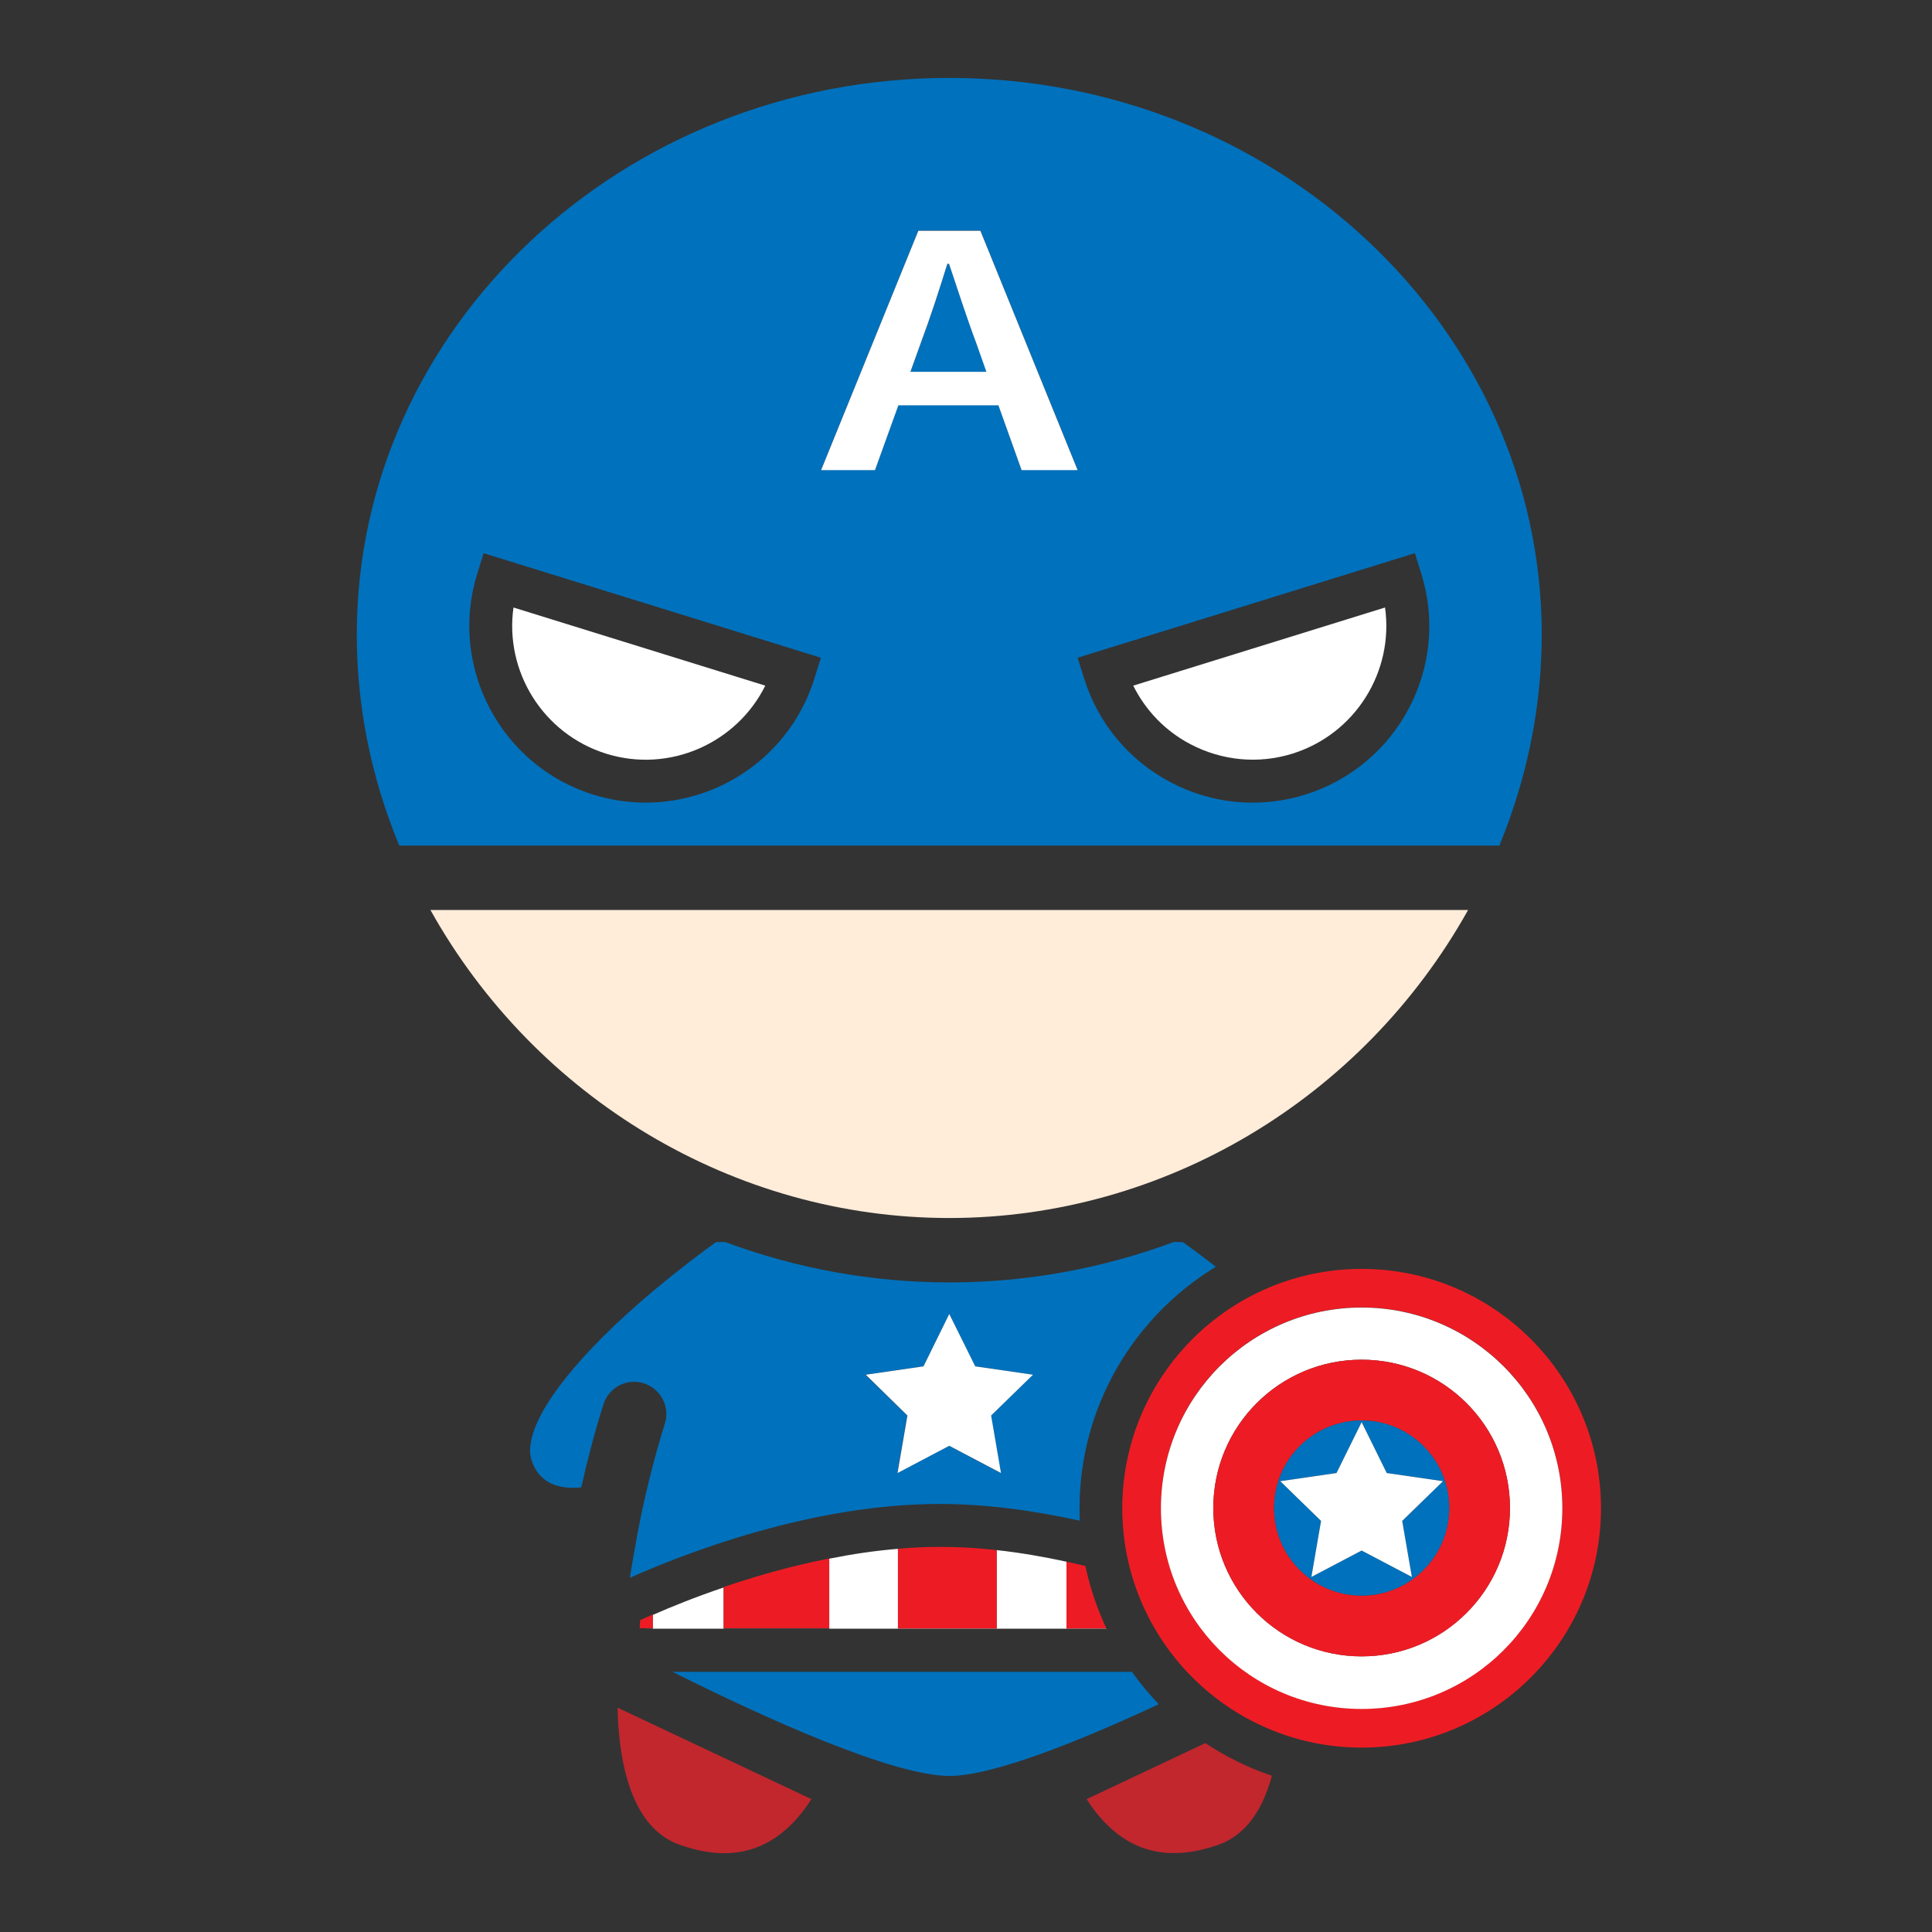
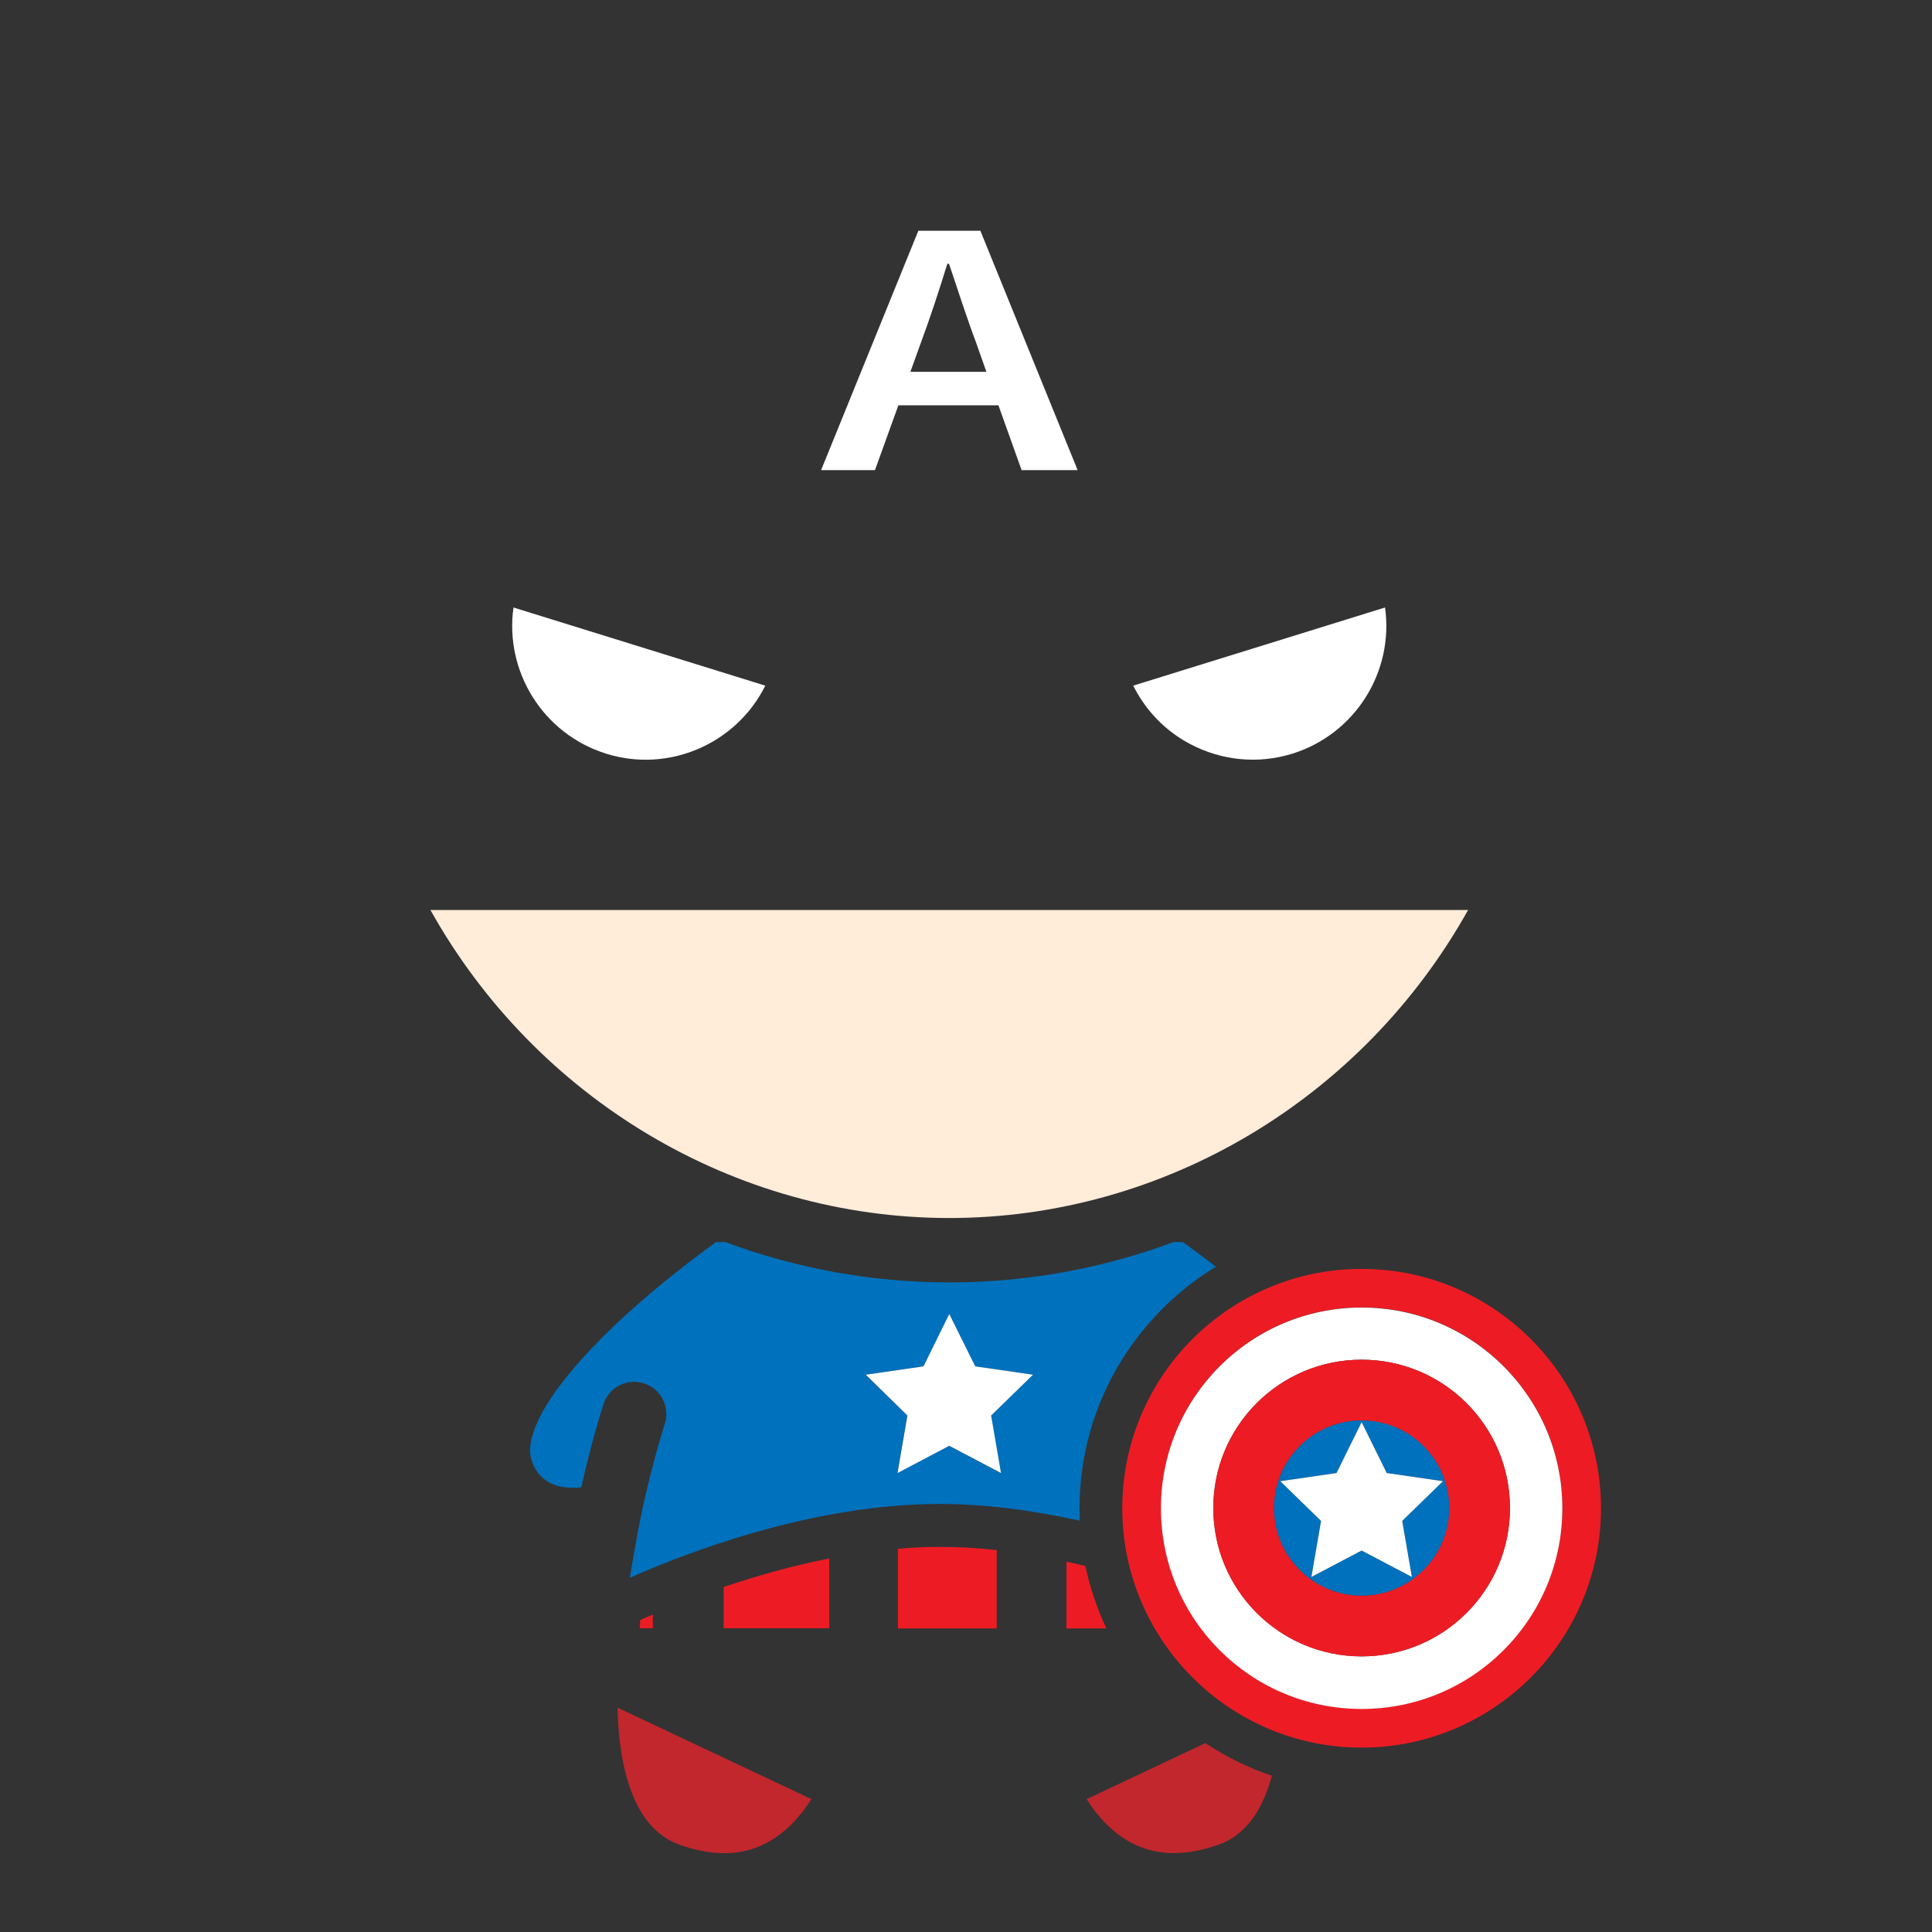
<svg xmlns="http://www.w3.org/2000/svg" class="icon" viewBox="0 0 1024 1024" version="1.1" width="200" height="200">
  <rect x="0" y="0" width="1024" height="1024" fill="#333333" stroke="none" />
  <path d="M306.745 788.48h0.114c0.455-0.114 0.796-0.114 1.252-0.228 3.413-15.246 7.282-29.924 11.719-43.918 2.844-8.988 12.402-13.995 21.39-11.15s13.995 12.402 11.15 21.39c-5.803 18.66-10.809 38.571-14.791 59.847v0.228c-1.252 6.827-2.503 13.767-3.641 20.935 0 0.228-0.114 0.455-0.114 0.683 29.924-13.312 96.711-39.14 164.295-39.14 25.031 0 50.404 3.641 74.183 8.875-0.114-2.162-0.114-4.324-0.114-6.599 0-54.158 29.013-101.717 72.249-128-7.509-5.803-13.653-10.354-17.522-13.084h-4.892c-38.002 14.108-78.052 21.39-118.784 21.39s-80.896-7.282-118.784-21.39h-4.892c-6.144 4.324-18.204 13.312-31.972 24.804l-0.114 0.114c-0.91 0.683-1.707 1.479-2.617 2.162-0.228 0.228-0.455 0.455-0.796 0.683l-2.389 2.048c-0.455 0.455-1.024 0.796-1.479 1.252-0.341 0.228-0.683 0.569-0.91 0.796-4.551 3.982-9.102 8.078-13.653 12.402-17.18 16.384-29.924 31.63-37.319 44.373-0.228 0.455-0.455 0.91-0.683 1.252-0.91 1.593-1.707 3.186-2.389 4.665-0.341 0.796-0.683 1.479-1.024 2.276-0.569 1.479-1.138 2.844-1.593 4.21-0.455 1.365-0.796 2.617-1.024 3.868-0.569 2.731-0.796 5.234-0.569 7.396 0 0.228 0 0.341 0.114 0.569 0 0.228 0.114 0.455 0.114 0.683 0.114 0.455 0.114 0.796 0.228 1.138v0.114c0 0.114 0.114 0.228 0.114 0.341l0.341 1.024c4.096 12.174 14.905 14.677 24.804 13.995z m182.727-64.284l13.653-27.762 13.653 27.762 30.606 4.437-22.187 21.618 5.234 30.492-27.42-14.45-27.42 14.45 5.234-30.492-22.187-21.618 30.834-4.437z" fill="#0071BC" />
  <path d="M360.334 977.806c17.18 6.03 31.858 5.916 44.601-0.341 11.719-5.689 19.911-15.701 25.145-23.893l-102.741-48.469c0.455 25.486 5.916 63.26 32.996 72.704zM575.943 953.572c2.844 4.551 6.713 9.671 11.492 14.222 15.588 14.905 34.702 18.204 58.254 10.012 15.588-5.461 24.007-20.139 28.444-36.636-12.629-4.21-24.462-10.126-35.271-17.294l-62.919 29.696z" fill="#C1272D" />
-   <path d="M599.95 886.101h-243.484c48.697 24.462 116.736 55.182 146.773 55.182 23.097 0 68.949-18.432 110.933-38.002-5.12-5.348-9.899-11.15-14.222-17.18z" fill="#0071BC" />
-   <path d="M586.411 863.118h-21.163v-35.385c-12.06-2.617-24.462-4.779-36.978-6.144v41.529h-52.338v-42.212c-12.402 1.024-24.576 2.844-36.409 5.234v37.092h-55.979v-21.845c-15.132 5.12-27.989 10.354-37.547 14.564v7.282H339.058h247.353z" fill="#FFFFFF" />
-   <path d="M503.012 139.833h-0.91c-4.324 13.995-8.988 28.444-13.995 41.756l-5.575 15.474h40.391l-5.461-15.474c-5.12-13.426-9.785-27.876-14.45-41.756z" fill="#0071BC" />
-   <path d="M800.882 431.787c10.809-31.175 16.27-63.26 16.27-95.46 0-162.702-140.857-295.026-314.027-295.026s-314.027 132.324-314.027 295.026c0 32.199 5.461 64.284 16.27 95.46 1.934 5.461 3.982 10.923 6.258 16.384h583.111c2.162-5.461 4.324-10.923 6.144-16.384zM431.673 359.538c-12.402 40.05-49.493 65.877-89.429 65.877-9.102 0-18.432-1.365-27.648-4.21-49.266-15.246-76.914-67.812-61.668-117.077l3.413-10.923 178.745 55.41-3.413 10.923z m109.796-110.478l-12.288-34.361h-53.02l-12.402 34.361h-28.558l51.541-126.862h32.882L571.164 249.06h-29.696z m150.187 172.146c-9.102 2.844-18.546 4.21-27.762 4.21-15.019 0-29.81-3.641-43.463-10.809-22.187-11.719-38.343-31.175-45.852-55.068l-3.413-10.923 178.745-55.41 3.413 10.923c15.36 49.266-12.288 101.717-61.668 117.077z" fill="#0071BC" />
  <path d="M778.126 482.304H228.124c55.865 100.011 161.109 163.271 275.001 163.271s219.136-63.26 275.001-163.271z" fill="#FFECD9" />
  <path d="M475.705 780.743l27.42-14.45 27.42 14.45-5.234-30.492 22.187-21.618-30.606-4.437-13.767-27.762-13.653 27.762-30.606 4.437 22.073 21.618zM321.308 399.474c33.564 10.468 69.177-5.575 84.309-36.068L272.156 321.991c-4.779 33.792 15.588 67.015 49.152 77.483z" fill="#FFFFFF" />
  <path d="M252.928 304.128c-15.246 49.266 12.402 101.831 61.668 117.077 9.216 2.844 18.546 4.21 27.648 4.21 39.936 0 77.028-25.828 89.429-65.877l3.413-10.923-178.745-55.41-3.413 10.923z m19.228 17.863l133.575 41.415c-15.132 30.492-50.745 46.535-84.309 36.068-33.678-10.468-54.044-43.691-49.266-77.483z" fill="" />
  <path d="M600.633 363.406c6.599 13.198 17.067 24.121 30.379 31.061 16.725 8.761 35.954 10.581 53.931 5.006 33.564-10.468 53.931-43.691 49.152-77.483l-133.461 41.415z" fill="#FFFFFF" />
  <path d="M750.023 293.205l-178.745 55.41 3.413 10.923c7.396 23.893 23.666 43.463 45.739 55.068 13.653 7.168 28.558 10.809 43.463 10.809 9.33 0 18.66-1.365 27.762-4.21 49.266-15.246 76.914-67.812 61.668-117.077l-3.3-10.923zM684.942 399.474c-18.091 5.575-37.205 3.868-53.931-5.006-13.312-7.054-23.893-17.863-30.379-31.061L734.094 321.991c4.779 33.792-15.474 67.015-49.152 77.483z" fill="" />
  <path d="M486.741 122.311L435.2 249.173h28.558l12.402-34.361h53.02l12.288 34.361H571.164l-51.541-126.862h-32.882z m-4.21 74.752l5.575-15.474c5.006-13.426 9.671-27.762 13.995-41.756h0.91c4.665 13.881 9.33 28.444 14.336 41.756l5.461 15.474h-40.277z" fill="#FFFFFF" />
  <path d="M528.27 863.118v-41.529c-10.012-1.138-20.139-1.707-30.151-1.707-7.396 0-14.791 0.341-22.187 1.024v42.212h52.338zM439.524 863.118V826.027c-20.366 3.982-39.481 9.557-55.979 15.132v21.845h55.979zM345.998 855.723c-2.389 1.024-4.665 2.048-6.713 2.958l-0.228 4.324h6.94v-7.282zM586.411 863.118c-4.892-10.468-8.647-21.504-11.15-33.109-3.3-0.796-6.713-1.593-10.012-2.276v35.385h21.163zM721.692 672.54c-69.973 0-126.862 56.889-126.862 126.862s56.889 126.862 126.862 126.862 126.862-56.889 126.862-126.862-56.889-126.862-126.862-126.862z m0 233.131c-58.709 0-106.382-47.559-106.382-106.382s47.559-106.382 106.382-106.382 106.382 47.559 106.382 106.382-47.673 106.382-106.382 106.382z" fill="#ED1C24" />
  <path d="M721.692 649.785c-14.677 0-28.786 2.162-42.212 6.03-0.228-0.228-0.569-0.455-0.796-0.683-0.341-0.228-0.683-0.569-1.024-0.796l-1.707-1.365c-0.341-0.228-0.569-0.455-0.91-0.683-0.569-0.455-1.138-1.024-1.82-1.479-0.228-0.228-0.455-0.455-0.796-0.569-0.569-0.455-1.252-1.024-1.82-1.479-0.228-0.228-0.455-0.341-0.683-0.569-0.683-0.569-1.252-1.024-1.934-1.479-0.114-0.114-0.341-0.228-0.455-0.341-0.683-0.569-1.365-1.024-2.048-1.593-0.114-0.114-0.228-0.114-0.341-0.228-0.683-0.569-1.365-1.138-2.162-1.593 0 0-0.114-0.114-0.228-0.114-0.796-0.569-1.479-1.138-2.162-1.707 11.833-6.144 23.324-12.971 34.475-20.48 55.296-37.092 98.873-88.405 126.066-148.252 4.437-9.671 8.306-19.57 11.719-29.355 12.06-34.702 18.091-70.656 18.091-106.61 0-88.064-36.295-170.894-102.286-233.017-65.764-61.895-153.031-96.028-245.874-96.028s-180.11 34.133-245.874 96.028c-65.991 62.236-102.286 144.953-102.286 233.017 0 35.954 6.144 71.908 18.091 106.61 3.413 9.785 7.396 19.684 11.719 29.355 27.193 59.961 70.77 111.161 126.066 148.252 11.15 7.509 22.642 14.336 34.475 20.366-11.833 8.988-27.534 21.732-42.894 36.409-1.024 1.024-2.162 2.048-3.186 3.072-0.796 0.796-1.707 1.593-2.503 2.389-0.228 0.228-0.455 0.455-0.796 0.683-37.205 36.864-53.02 67.698-48.356 93.867 0 0.228 0.114 0.455 0.114 0.683 0 0.228 0.114 0.341 0.114 0.569 0.114 0.341 0.114 0.683 0.228 1.024 0.228 0.796 0.341 1.479 0.569 2.276 7.396 26.51 26.055 41.301 51.2 41.301h1.365c-0.114 0.796-0.228 1.707-0.455 2.503l-0.341 1.82c-0.341 2.389-0.796 4.779-1.138 7.168l-0.228 1.593c-0.341 2.503-0.683 5.006-1.138 7.509l-0.228 1.365c-0.114 0.569-0.114 1.138-0.228 1.707 0 0.114 0 0.341-0.114 0.455-0.228 1.934-0.569 3.868-0.796 5.803l-0.114 1.024c-0.114 1.252-0.341 2.617-0.455 3.868-0.114 1.024-0.228 1.934-0.341 2.958-0.114 0.569-0.114 1.252-0.228 1.82l-0.114 0.569c-0.341 3.072-0.683 6.144-1.024 9.33-0.114 0.796-0.114 1.707-0.114 2.503-0.114 0.341-0.114 0.569-0.228 0.91-0.569 4.437-13.653 109.796 54.727 133.689 12.06 4.21 23.666 6.258 34.816 6.258 12.629 0 24.69-2.731 35.954-8.192 23.893-11.605 37.774-32.882 44.487-45.852 15.474 4.551 29.355 7.396 40.277 7.396 10.354 0 23.211-2.617 37.433-6.713 6.827 13.084 20.594 33.792 44.146 45.17 11.264 5.461 23.211 8.192 35.954 8.192 11.15 0 22.756-2.048 34.816-6.258 29.582-10.24 43.918-35.726 50.631-61.781 4.665 0.455 9.33 0.683 14.108 0.683 82.489 0 149.618-67.129 149.618-149.618 0.796-82.375-66.332-149.39-148.821-149.39zM205.369 431.787c-10.809-31.175-16.27-63.26-16.27-95.46 0-162.702 140.857-295.026 314.027-295.026s314.027 132.324 314.027 295.026c0 32.199-5.461 64.284-16.27 95.46-1.934 5.461-3.982 10.923-6.258 16.384H211.627c-2.276-5.461-4.324-10.923-6.258-16.384z m22.756 50.517h550.002c-55.865 100.011-161.109 163.271-275.001 163.271s-219.022-63.26-275.001-163.271z m53.817 291.954l-0.341-1.024c0-0.114-0.114-0.228-0.114-0.341v-0.114c-0.114-0.341-0.228-0.796-0.228-1.138 0-0.228-0.114-0.455-0.114-0.683 0-0.228 0-0.341-0.114-0.569-0.228-2.162 0-4.665 0.569-7.396 0.228-1.252 0.569-2.503 1.024-3.868 0.455-1.365 1.024-2.731 1.593-4.21 0.341-0.683 0.683-1.479 1.024-2.276 0.683-1.479 1.479-3.072 2.389-4.665 0.228-0.455 0.455-0.91 0.683-1.252 7.396-12.743 20.139-28.103 37.319-44.373 4.551-4.324 9.102-8.42 13.653-12.402 0.341-0.228 0.683-0.569 0.91-0.796 0.455-0.455 1.024-0.796 1.479-1.252l2.389-2.048c0.228-0.228 0.455-0.455 0.796-0.683 0.91-0.796 1.707-1.479 2.617-2.162l0.114-0.114c13.767-11.492 25.828-20.366 31.972-24.804h4.892c38.002 14.108 78.052 21.39 118.784 21.39s80.896-7.282 118.784-21.39h4.892c3.868 2.731 10.012 7.282 17.522 13.084-43.236 26.283-72.249 73.842-72.249 128 0 2.162 0.114 4.437 0.114 6.599-23.78-5.234-49.152-8.875-74.183-8.875-67.584 0-134.372 25.828-164.295 39.14 0-0.228 0.114-0.455 0.114-0.683 1.138-7.054 2.389-14.108 3.641-20.935v-0.228c4.096-21.276 8.988-41.188 14.791-59.847 2.844-8.988-2.162-18.546-11.15-21.39s-18.546 2.162-21.39 11.15c-4.324 13.995-8.306 28.558-11.719 43.918-0.455 0-0.91 0.114-1.252 0.228h-0.114c-9.899 0.91-20.708-1.593-24.804-13.995z m57.116 88.86l0.228-4.324c1.934-0.91 4.21-1.934 6.713-2.958 9.557-4.096 22.414-9.33 37.547-14.564 16.498-5.575 35.612-11.15 55.979-15.132 11.833-2.389 24.007-4.21 36.409-5.234 7.396-0.569 14.791-1.024 22.187-1.024 10.012 0 20.139 0.683 30.151 1.707 12.516 1.365 24.917 3.527 36.978 6.144 3.413 0.683 6.713 1.479 10.012 2.276 2.389 11.605 6.144 22.642 11.15 33.109H339.058z m65.877 114.347c-12.857 6.258-27.42 6.372-44.601 0.341-26.965-9.444-32.54-47.218-32.996-72.704l102.741 48.469c-5.234 8.192-13.426 18.204-25.145 23.893z m98.304-36.181c-30.037 0-98.19-30.72-146.887-55.182h243.484c4.324 6.03 9.102 11.833 14.336 17.18-41.984 19.57-87.723 38.002-110.933 38.002z m142.564 36.523c-23.552 8.192-42.667 4.892-58.254-10.012-4.779-4.551-8.647-9.671-11.492-14.222l62.919-29.696c10.809 7.282 22.756 13.084 35.271 17.294-4.437 16.384-12.971 31.175-28.444 36.636z m75.89-51.655c-69.973 0-126.862-56.889-126.862-126.862S651.719 672.427 721.692 672.427s126.862 56.889 126.862 126.862S791.666 926.151 721.692 926.151z" fill="" />
  <path d="M721.692 693.02c-58.709 0-106.382 47.559-106.382 106.382s47.559 106.382 106.382 106.382 106.382-47.559 106.382-106.382-47.673-106.382-106.382-106.382z m0 184.889c-43.463 0-78.62-35.157-78.62-78.62 0-43.463 35.157-78.62 78.62-78.62s78.62 35.157 78.62 78.62c0 43.463-35.157 78.62-78.62 78.62z" fill="#FFFFFF" />
  <path d="M721.692 720.668c-43.463 0-78.62 35.157-78.62 78.62 0 43.463 35.157 78.62 78.62 78.62s78.62-35.157 78.62-78.62c0-43.349-35.157-78.62-78.62-78.62z m0 125.042c-25.6 0-46.421-20.821-46.421-46.421s20.821-46.421 46.421-46.421 46.421 20.821 46.421 46.421-20.821 46.421-46.421 46.421z" fill="#ED1C24" />
  <path d="M721.692 752.868c-25.6 0-46.421 20.821-46.421 46.421s20.821 46.421 46.421 46.421 46.421-20.821 46.421-46.421-20.821-46.421-46.421-46.421z m21.504 53.248l5.12 29.696-26.624-13.995-26.624 13.995 5.12-29.696-21.618-21.049 29.81-4.324 13.312-26.965 13.312 26.965 29.81 4.324-21.618 21.049z" fill="#0071BC" />
  <path d="M735.004 780.743l-13.312-26.965-13.312 26.965-29.81 4.324 21.618 21.049-5.12 29.696 26.624-13.995 26.624 13.995-5.12-29.696 21.618-21.049z" fill="#FFFFFF" />
</svg>